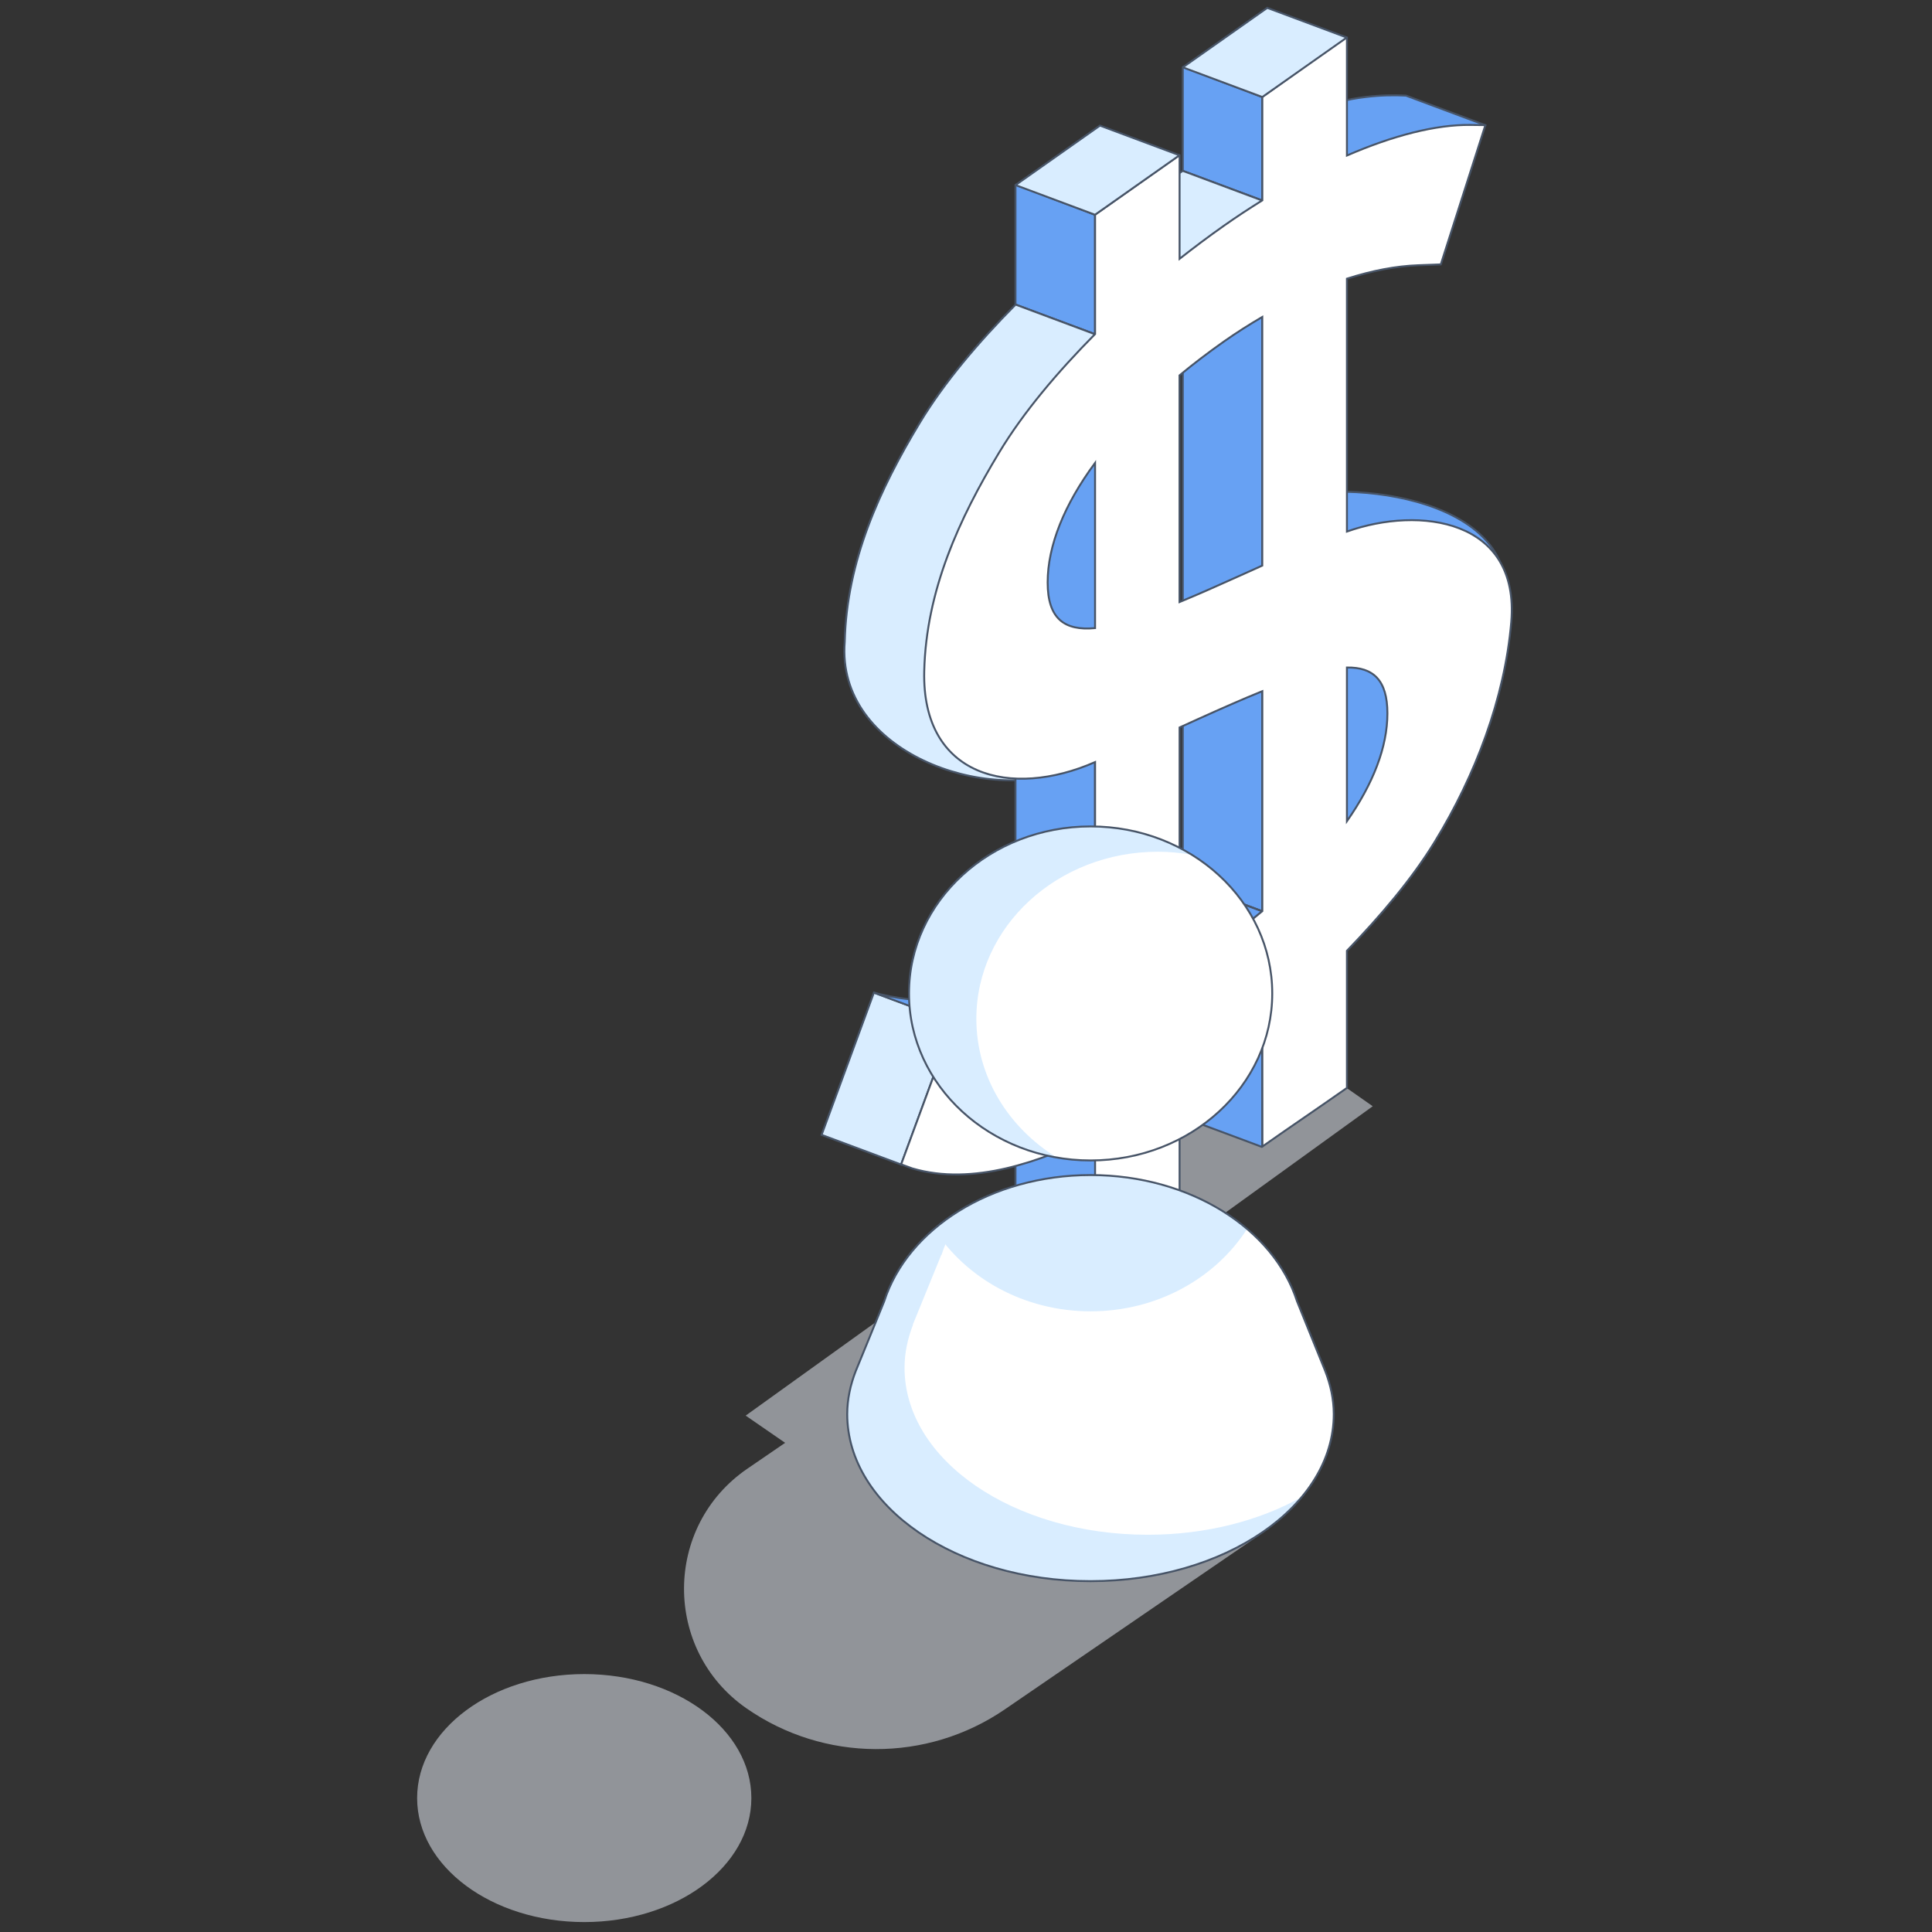
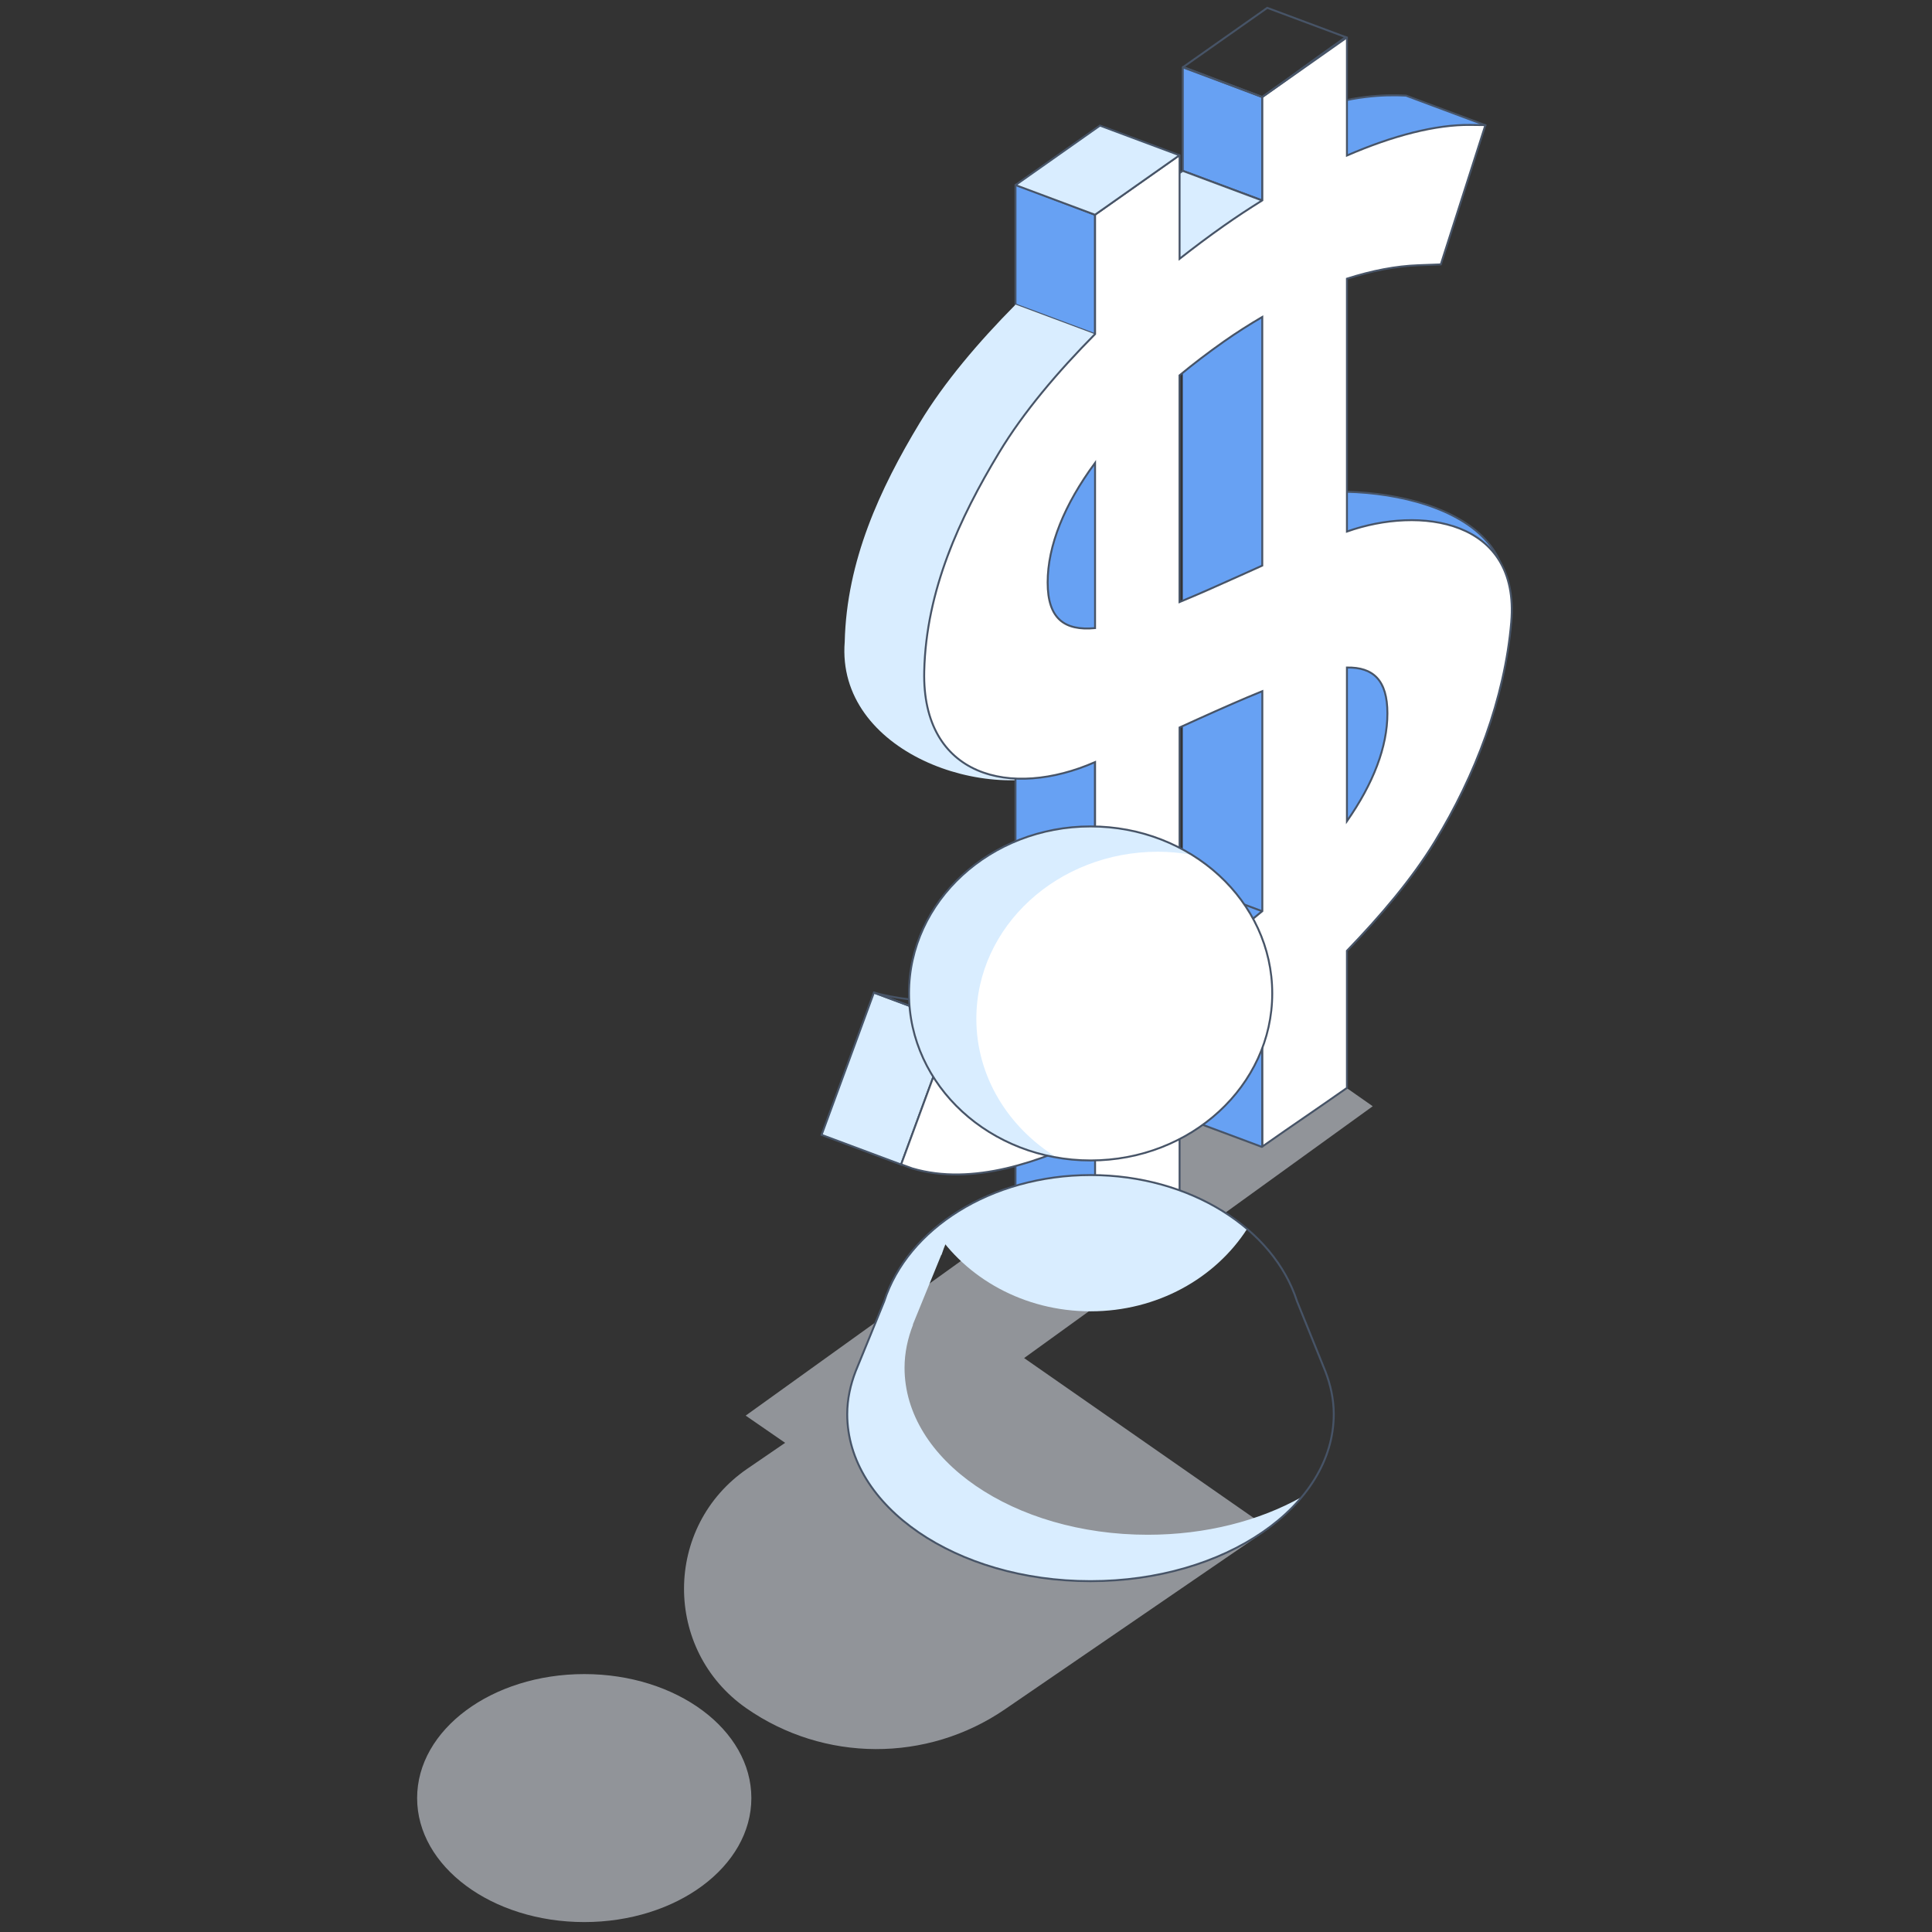
<svg xmlns="http://www.w3.org/2000/svg" width="400" height="400" viewBox="0 0 400 400" fill="none">
  <rect x="0" y="0" width="400" height="400" fill="#333333" stroke="none" />
  <path opacity="0.6" fill-rule="evenodd" clip-rule="evenodd" d="M263.614 214.613L284.209 229.036L212.03 281.173L262.705 316.465L208.064 353.89C191.912 364.953 170.601 364.87 154.537 353.682C137.234 341.632 137.334 315.996 154.73 304.081L162.555 298.722L154.385 293.087L263.614 214.613ZM120.961 397.944C140.07 397.944 155.561 386.45 155.561 372.273C155.561 358.095 140.07 346.602 120.961 346.602C101.852 346.602 86.361 358.095 86.361 372.273C86.361 386.45 101.852 397.944 120.961 397.944Z" fill="#D0D5DD" />
  <path d="M226.709 69.193C221.217 67.148 215.736 65.103 210.244 63.046V38.22C215.736 40.265 221.217 42.408 226.709 44.465V69.193Z" fill="#67A1F3" />
  <path d="M261.347 41.508C255.855 39.463 250.374 37.418 244.881 35.361V13.841C250.374 15.886 255.855 18.042 261.347 20.099V41.52V41.508Z" fill="#67A1F3" />
  <path d="M226.709 69.193L226.64 69.38L226.909 69.481V69.193H226.709ZM210.244 63.046H210.044V63.184L210.173 63.233L210.244 63.046ZM210.244 38.22L210.313 38.032L210.044 38.22H210.244ZM226.709 44.465H226.909L226.779 44.278L226.709 44.465ZM261.347 41.508H261.547V41.369L261.417 41.321L261.347 41.508ZM244.881 35.361H244.681V35.5L244.811 35.548L244.881 35.361ZM244.881 13.841L244.951 13.653L244.681 13.841H244.881ZM261.347 20.099H261.547V19.96L261.417 19.912L261.347 20.099ZM226.779 69.005C221.287 66.96 215.806 64.915 210.314 62.858L210.173 63.233C215.666 65.29 221.147 67.335 226.64 69.38L226.779 69.005ZM210.444 63.046V38.22H210.044V63.046H210.444ZM210.174 38.407C215.672 40.455 221.137 42.592 226.639 44.652L226.779 44.278C221.297 42.224 215.8 40.075 210.313 38.032L210.174 38.407ZM226.509 44.465V69.193H226.909V44.465H226.509ZM261.417 41.321C255.925 39.276 250.444 37.231 244.952 35.174L244.811 35.548C250.304 37.605 255.785 39.651 261.277 41.696L261.417 41.321ZM245.081 35.361V13.841H244.681V35.361H245.081ZM244.812 14.028C250.312 16.076 255.772 18.225 261.277 20.286L261.417 19.912C255.937 17.86 250.436 15.695 244.951 13.653L244.812 14.028ZM261.147 20.099V41.52H261.547V20.099H261.147ZM261.547 41.52V41.508H261.147V41.52H261.547Z" fill="#475467" />
  <path d="M261.347 188.661C255.855 186.616 250.374 184.57 244.882 182.514V57.998C250.374 60.043 255.855 62.088 261.347 64.144V188.672V188.661Z" fill="#67A1F3" />
  <path d="M250.059 197.355C254.125 194.504 257.9 191.594 261.359 188.672L244.893 182.525C244.672 182.712 244.45 182.898 244.227 183.084V201.2C246.167 199.985 248.119 198.722 250.059 197.355Z" fill="#67A1F3" />
-   <path d="M261.347 188.661C255.855 186.616 250.374 184.57 244.882 182.514V57.998C250.374 60.043 255.855 62.088 261.347 64.144V188.672V188.661Z" stroke="#475467" stroke-width="0.4" stroke-miterlimit="10" />
  <path d="M250.059 197.355C254.125 194.504 257.9 191.594 261.359 188.672L244.893 182.525C244.672 182.712 244.45 182.898 244.227 183.084V201.2C246.167 199.985 248.119 198.722 250.059 197.355Z" stroke="#475467" stroke-width="0.4" stroke-miterlimit="10" />
  <path d="M261.347 41.508C255.375 46.732 249.415 51.956 243.444 57.179C241.27 51.664 239.096 46.148 236.923 40.632C239.576 38.879 242.228 37.126 244.881 35.373C250.374 37.418 255.854 39.463 261.347 41.52V41.508Z" fill="#D9EDFF" stroke="#475467" stroke-width="0.4" stroke-miterlimit="10" />
  <path d="M280.571 168.21C275.896 175.841 269.422 183.483 262.411 190.74V163.909C267.88 156.103 270.79 148.507 270.79 141.588V141.577C270.79 134.694 267.833 132.006 262.411 132.099V103.947C277.486 98.583 313.494 102.568 311.671 123.896C310.327 139.672 288.973 154.502 280.571 168.21Z" fill="#67A1F3" />
  <path d="M307.503 26.055C297.418 30.963 287.384 35.77 277.299 40.667L276.096 21.945C276.528 21.642 276.96 21.338 277.381 21.034C278.982 20.66 280.758 20.321 282.687 20.087C285.83 19.702 288.67 19.667 291.101 19.795C296.593 21.84 302.056 23.878 307.548 25.935L307.503 26.055Z" fill="#67A1F3" />
  <path d="M262.411 103.947C277.486 98.583 313.494 102.568 311.671 123.896C310.327 139.672 288.973 154.502 280.571 168.21C275.896 175.841 269.422 183.483 262.411 190.74V163.909C267.88 156.103 270.79 148.507 270.79 141.588V141.577C270.79 134.694 267.833 132.006 262.411 132.099V103.947ZM262.411 103.947V103.936M307.503 26.055C297.418 30.963 287.384 35.77 277.299 40.667L276.096 21.945C276.528 21.642 276.96 21.338 277.381 21.034C278.982 20.66 280.758 20.321 282.687 20.087C285.83 19.702 288.67 19.667 291.101 19.795C296.593 21.84 302.056 23.878 307.548 25.935L307.503 26.055Z" stroke="#475467" stroke-width="0.4" stroke-miterlimit="10" />
  <path d="M190.41 87.564C195.435 79.231 202.505 70.899 210.265 63.058L228.326 69.804L210.253 89.69C203.896 98.303 200.437 106.822 200.437 114.453C200.437 121.944 203.907 124.492 210.253 123.896L221.866 159.153C204.465 166.796 173.061 155.701 174.891 132.871C175.288 116.125 182.148 101.248 190.41 87.564Z" fill="#D9EDFF" />
  <path d="M186.568 241.108C181.075 239.063 175.594 237.018 170.102 234.961C173.713 225.145 177.324 215.328 180.935 205.5C186.427 207.545 191.908 209.59 197.401 211.647C193.79 221.464 190.179 231.28 186.568 241.108Z" fill="#D9EDFF" />
-   <path d="M190.41 87.564C195.435 79.231 202.505 70.899 210.265 63.058L228.326 69.804L210.253 89.69C203.896 98.303 200.437 106.822 200.437 114.453C200.437 121.944 203.907 124.492 210.253 123.896L221.866 159.153C204.465 166.796 173.061 155.701 174.891 132.871C175.288 116.125 182.148 101.248 190.41 87.564Z" stroke="#475467" stroke-width="0.4" stroke-miterlimit="10" />
  <path d="M186.568 241.108C181.075 239.063 175.594 237.018 170.102 234.961C173.713 225.145 177.324 215.328 180.935 205.5C186.427 207.545 191.908 209.59 197.401 211.647C193.79 221.464 190.179 231.28 186.568 241.108Z" stroke="#475467" stroke-width="0.4" stroke-miterlimit="10" />
  <path d="M226.71 209.999C221.217 207.954 215.736 205.909 210.244 203.853V150.832C215.736 152.877 221.217 154.923 226.71 156.979V209.999Z" fill="#67A1F3" />
-   <path d="M197.389 211.647C199.726 212.629 202.729 213.587 206.305 214.019C215.783 215.153 223.309 211.811 226.709 210.011C221.217 207.966 215.736 205.921 210.244 203.864C207.205 205.068 203.092 206.342 198.09 206.879C190.798 207.662 184.768 206.552 180.923 205.512C186.415 207.557 191.896 209.602 197.389 211.659V211.647Z" fill="#67A1F3" />
  <path d="M226.71 209.999C221.217 207.954 215.736 205.909 210.244 203.853V150.832C215.736 152.877 221.217 154.923 226.71 156.979V209.999Z" stroke="#475467" stroke-width="0.4" stroke-miterlimit="10" />
  <path d="M197.389 211.647C199.726 212.629 202.729 213.587 206.305 214.019C215.783 215.153 223.309 211.811 226.709 210.011C221.217 207.966 215.736 205.921 210.244 203.864C207.205 205.068 203.092 206.342 198.09 206.879C190.798 207.662 184.768 206.552 180.923 205.512C186.415 207.557 191.896 209.602 197.389 211.659V211.647Z" stroke="#475467" stroke-width="0.4" stroke-miterlimit="10" />
  <path d="M261.347 237.485C255.855 235.44 250.374 233.395 244.881 231.338V220.268L261.347 208.996V237.485Z" fill="#67A1F3" />
  <path d="M226.709 233.746L210.244 233.594V255.646C215.736 257.691 221.217 259.754 226.709 261.81L226.942 261.634L226.709 233.746Z" fill="#67A1F3" />
  <path d="M261.347 237.485L261.277 237.673L261.547 237.485H261.347ZM244.881 231.338H244.681V231.477L244.811 231.526L244.881 231.338ZM244.881 220.268L244.768 220.103L244.681 220.163V220.268H244.881ZM261.347 208.996H261.547V208.616L261.234 208.831L261.347 208.996ZM226.709 233.746L226.909 233.744L226.908 233.547L226.711 233.546L226.709 233.746ZM210.244 233.594L210.245 233.394L210.044 233.392V233.594H210.244ZM210.244 255.646H210.044V255.784L210.174 255.833L210.244 255.646ZM226.709 261.81L226.639 261.998L226.742 262.036L226.83 261.97L226.709 261.81ZM226.942 261.634L227.063 261.794L227.143 261.733L227.142 261.633L226.942 261.634ZM261.417 237.298C255.925 235.253 250.444 233.208 244.952 231.151L244.811 231.526C250.304 233.583 255.785 235.628 261.277 237.673L261.417 237.298ZM245.081 231.338V220.268H244.681V231.338H245.081ZM261.147 208.996V237.485H261.547V208.996H261.147ZM244.994 220.433L261.46 209.161L261.234 208.831L244.768 220.103L244.994 220.433ZM226.711 233.546L210.245 233.394L210.242 233.794L226.708 233.946L226.711 233.546ZM210.044 233.594V255.646H210.444V233.594H210.044ZM210.174 255.833C215.666 257.878 221.146 259.941 226.639 261.998L226.779 261.623C221.287 259.566 215.806 257.503 210.313 255.458L210.174 255.833ZM226.83 261.97L227.063 261.794L226.822 261.475L226.589 261.651L226.83 261.97ZM227.142 261.633L226.909 233.744L226.509 233.747L226.742 261.636L227.142 261.633Z" fill="#475467" />
  <path d="M278.869 57.699C284.046 56.04 289.036 55.082 293.617 54.918C295.487 54.848 296.422 54.813 298.303 54.743C301.996 43.208 303.843 37.447 307.535 25.901C306.285 25.89 305.666 25.878 304.415 25.866C297.298 25.784 288.452 28.04 278.869 32.2V7.772L278.612 7.684C271.778 12.487 268.262 15.19 261.352 20.058V41.479C258.699 43.127 256.046 44.868 253.393 46.738C250.238 48.958 247.188 51.248 244.22 53.586V32.152L244.156 32.13C237.222 37.016 233.681 39.527 226.725 44.435V69.163C218.966 77.005 211.896 85.337 206.871 93.669C198.609 107.354 191.749 122.23 191.351 138.977C190.837 160.865 209.325 165.422 226.725 157.78V209.97C216.921 213.71 208.144 214.89 201.951 212.997C200.139 212.448 199.228 212.167 197.405 211.606C193.069 223.386 190.907 229.287 186.572 241.067C187.495 241.406 187.951 241.57 188.874 241.908C201.39 245.601 215.553 240.483 226.725 235.002V261.752C233.725 256.855 237.22 254.401 244.22 249.504V225.209C246.16 223.958 248.111 222.661 250.051 221.294C253.966 218.559 257.729 215.72 261.352 212.798L261.372 237.369C268.372 232.46 271.857 230.152 278.869 225.244V196.847C285.881 189.589 292.355 181.947 297.029 174.316C305.432 160.608 311.544 144.586 312.888 128.81C314.711 107.482 293.944 104.689 278.869 110.053V57.699ZM287.248 147.694C287.248 154.613 284.338 162.209 278.869 170.015V138.205C284.292 138.112 287.248 140.8 287.248 147.683V147.694ZM256.198 119.414C251.897 121.354 247.889 123.13 244.208 124.649V77.718C247.071 75.345 250.133 73.008 253.382 70.718C256.011 68.871 258.675 67.177 261.34 65.623V117.1C261.34 117.1 259.592 117.892 256.198 119.414ZM244.22 150.616C245.552 150.02 246.872 149.412 248.181 148.816C252.949 146.666 257.355 144.715 261.352 143.102V188.631C257.893 191.553 254.118 194.463 250.051 197.314C248.111 198.681 246.16 199.943 244.22 201.159V150.616Z" fill="white" />
  <path d="M278.869 57.699L278.808 57.509L278.669 57.553V57.699H278.869ZM293.617 54.918L293.624 55.118L293.625 55.118L293.617 54.918ZM298.303 54.743L298.311 54.943L298.451 54.937L298.494 54.804L298.303 54.743ZM307.535 25.901L307.726 25.962L307.537 25.701L307.535 25.901ZM304.415 25.866L304.413 26.066L304.413 26.066L304.415 25.866ZM278.869 32.2H278.669V32.505L278.949 32.383L278.869 32.2ZM278.869 7.772H279.069V7.629L278.934 7.582L278.869 7.772ZM261.352 20.058L261.236 19.895L261.152 19.954V20.058H261.352ZM261.352 41.479L261.457 41.649L261.552 41.59V41.479H261.352ZM253.393 46.738L253.508 46.901L253.509 46.901L253.393 46.738ZM244.22 53.586H244.02V53.998L244.343 53.743L244.22 53.586ZM226.725 44.435L226.61 44.272L226.525 44.332V44.435H226.725ZM226.725 69.163L226.868 69.304L226.925 69.246V69.163H226.725ZM206.871 93.669L207.042 93.773L207.042 93.773L206.871 93.669ZM191.351 138.977L191.151 138.972L191.151 138.972L191.351 138.977ZM226.725 157.78H226.925V157.473L226.645 157.597L226.725 157.78ZM226.725 209.97L226.797 210.157L226.925 210.108V209.97H226.725ZM201.951 212.997L202.009 212.806L202.009 212.805L201.951 212.997ZM197.405 211.606L197.464 211.415L197.283 211.359L197.217 211.537L197.405 211.606ZM186.572 241.067L186.384 240.998L186.315 241.186L186.503 241.255L186.572 241.067ZM188.874 241.908L188.805 242.097L188.817 242.1L188.874 241.908ZM226.725 235.002H226.925V234.681L226.637 234.822L226.725 235.002ZM226.725 261.752H226.525L226.84 261.915L226.725 261.752ZM244.22 249.504L244.334 249.668L244.42 249.609V249.504H244.22ZM244.22 225.209L244.111 225.041L244.02 225.1V225.209H244.22ZM250.051 221.294L249.937 221.13L249.936 221.131L250.051 221.294ZM261.352 212.798L261.552 212.798L261.551 212.38L261.226 212.642L261.352 212.798ZM261.372 237.369L261.172 237.369L261.487 237.532L261.372 237.369ZM278.869 225.244L278.984 225.408L279.069 225.348V225.244H278.869ZM278.869 196.847L278.725 196.708L278.669 196.766V196.847H278.869ZM297.029 174.316L296.859 174.211L296.859 174.211L297.029 174.316ZM312.888 128.81L312.688 128.793L312.688 128.793L312.888 128.81ZM278.869 110.053H278.669V110.337L278.936 110.242L278.869 110.053ZM278.869 170.015H278.669V170.649L279.033 170.13L278.869 170.015ZM278.869 138.205L278.866 138.005L278.669 138.009V138.205H278.869ZM256.198 119.414L256.116 119.231L256.116 119.232L256.198 119.414ZM244.208 124.649H244.008V124.948L244.284 124.834L244.208 124.649ZM244.208 77.718L244.08 77.564L244.008 77.624V77.718H244.208ZM253.382 70.718L253.267 70.554L253.266 70.554L253.382 70.718ZM261.34 65.623H261.54V65.274L261.239 65.45L261.34 65.623ZM261.34 117.1L261.422 117.282L261.54 117.229V117.1H261.34ZM244.22 150.616L244.138 150.433L244.02 150.486V150.616H244.22ZM248.181 148.816L248.099 148.634L248.098 148.634L248.181 148.816ZM261.352 143.102H261.552V142.805L261.277 142.916L261.352 143.102ZM261.352 188.631L261.481 188.784L261.552 188.724V188.631H261.352ZM250.051 197.314L249.936 197.15L249.936 197.151L250.051 197.314ZM244.22 201.159H244.02V201.52L244.326 201.328L244.22 201.159ZM244.156 32.13L244.221 31.941L244.124 31.908L244.041 31.967L244.156 32.13ZM244.22 32.152H244.42V32.01L244.285 31.963L244.22 32.152ZM278.612 7.684L278.677 7.494L278.58 7.462L278.497 7.52L278.612 7.684ZM278.93 57.89C284.094 56.235 289.065 55.281 293.624 55.118L293.61 54.718C289.007 54.883 283.999 55.845 278.808 57.509L278.93 57.89ZM293.625 55.118C295.494 55.048 296.429 55.013 298.311 54.943L298.296 54.543C296.414 54.613 295.479 54.648 293.61 54.718L293.625 55.118ZM298.494 54.804C302.187 43.269 304.033 37.508 307.726 25.962L307.345 25.84C303.652 37.386 301.806 43.147 298.113 54.682L298.494 54.804ZM307.537 25.701C306.912 25.695 306.445 25.689 305.978 25.684C305.51 25.678 305.043 25.672 304.417 25.666L304.413 26.066C305.038 26.072 305.505 26.078 305.973 26.084C306.44 26.09 306.908 26.095 307.534 26.101L307.537 25.701ZM304.417 25.666C297.261 25.584 288.385 27.851 278.79 32.017L278.949 32.383C288.518 28.229 297.335 25.985 304.413 26.066L304.417 25.666ZM279.069 32.2V7.772H278.669V32.2H279.069ZM261.152 20.058V41.479H261.552V20.058H261.152ZM261.246 41.309C258.59 42.959 255.934 44.702 253.278 46.574L253.509 46.901C256.158 45.034 258.807 43.295 261.457 41.649L261.246 41.309ZM253.278 46.574C250.12 48.797 247.067 51.09 244.096 53.429L244.343 53.743C247.309 51.407 250.356 49.119 253.508 46.901L253.278 46.574ZM226.525 44.435V69.163H226.925V44.435H226.525ZM226.583 69.023C218.818 76.87 211.736 85.215 206.699 93.566L207.042 93.773C212.056 85.459 219.114 77.14 226.868 69.304L226.583 69.023ZM206.699 93.566C198.431 107.261 191.55 122.173 191.151 138.972L191.551 138.981C191.947 122.287 198.786 107.447 207.042 93.773L206.699 93.566ZM191.151 138.972C190.893 149.981 195.419 156.677 202.241 159.636C209.042 162.585 218.075 161.798 226.806 157.963L226.645 157.597C217.975 161.404 209.064 162.159 202.4 159.269C195.756 156.387 191.296 149.861 191.551 138.981L191.151 138.972ZM226.525 157.78V209.97H226.925V157.78H226.525ZM226.654 209.783C216.864 213.517 208.139 214.679 202.009 212.806L201.892 213.188C208.15 215.101 216.978 213.902 226.797 210.157L226.654 209.783ZM202.009 212.805C200.198 212.256 199.287 211.976 197.464 211.415L197.346 211.797C199.169 212.358 200.081 212.639 201.893 213.188L202.009 212.805ZM197.217 211.537C195.049 217.427 193.425 221.847 191.801 226.268C190.176 230.688 188.552 235.108 186.384 240.998L186.759 241.136C188.927 235.246 190.552 230.826 192.176 226.406C193.8 221.985 195.425 217.565 197.593 211.675L197.217 211.537ZM186.503 241.255C186.965 241.424 187.31 241.55 187.654 241.676C187.999 241.801 188.344 241.927 188.805 242.096L188.943 241.721C188.481 241.551 188.136 241.425 187.791 241.3C187.447 241.174 187.102 241.049 186.641 240.879L186.503 241.255ZM188.817 242.1C201.413 245.817 215.64 240.663 226.814 235.181L226.637 234.822C215.467 240.302 201.367 245.386 188.931 241.717L188.817 242.1ZM226.525 235.002V261.752H226.925V235.002H226.525ZM226.84 261.915C230.34 259.467 232.964 257.629 235.587 255.792C238.211 253.954 240.834 252.117 244.334 249.668L244.105 249.341C240.605 251.789 237.981 253.627 235.358 255.464C232.734 257.302 230.111 259.139 226.611 261.588L226.84 261.915ZM244.42 249.504V225.209H244.02V249.504H244.42ZM244.328 225.377C246.269 224.126 248.223 222.827 250.166 221.457L249.936 221.131C247.999 222.496 246.05 223.791 244.111 225.041L244.328 225.377ZM250.166 221.458C254.084 218.721 257.851 215.878 261.477 212.954L261.226 212.642C257.607 215.561 253.847 218.398 249.937 221.13L250.166 221.458ZM261.152 212.798L261.172 237.369L261.572 237.368L261.552 212.798L261.152 212.798ZM261.487 237.532C264.986 235.079 267.607 233.275 270.23 231.471C272.852 229.667 275.477 227.862 278.984 225.408L278.754 225.08C275.249 227.534 272.626 229.337 270.003 231.142C267.38 232.946 264.758 234.75 261.258 237.205L261.487 237.532ZM279.069 225.244V196.847H278.669V225.244H279.069ZM279.013 196.985C286.029 189.723 292.515 182.069 297.2 174.42L296.859 174.211C292.195 181.825 285.732 189.455 278.725 196.708L279.013 196.985ZM297.2 174.42C305.615 160.692 311.74 144.641 313.087 128.827L312.688 128.793C311.348 144.531 305.249 160.523 296.859 174.211L297.2 174.42ZM313.087 128.827C313.545 123.462 312.585 119.244 310.632 116.024C308.68 112.803 305.746 110.596 302.288 109.236C295.382 106.519 286.369 107.172 278.802 109.865L278.936 110.242C286.444 107.57 295.353 106.938 302.142 109.608C305.533 110.942 308.391 113.097 310.29 116.231C312.19 119.365 313.141 123.494 312.688 128.793L313.087 128.827ZM287.048 147.694C287.048 154.558 284.161 162.114 278.705 169.9L279.033 170.13C284.516 162.304 287.448 154.668 287.448 147.694H287.048ZM279.069 170.015V138.205H278.669V170.015H279.069ZM278.873 138.405C281.553 138.359 283.582 139.001 284.946 140.464C286.313 141.932 287.048 144.264 287.048 147.683H287.448C287.448 144.218 286.705 141.765 285.238 140.191C283.768 138.614 281.608 137.958 278.866 138.005L278.873 138.405ZM287.048 147.683V147.694H287.448V147.683H287.048ZM256.116 119.232C251.816 121.171 247.81 122.947 244.132 124.464L244.284 124.834C247.969 123.314 251.979 121.536 256.28 119.596L256.116 119.232ZM244.408 124.649V77.718H244.008V124.649H244.408ZM244.336 77.872C247.194 75.503 250.252 73.169 253.497 70.881L253.266 70.554C250.014 72.847 246.948 75.188 244.08 77.564L244.336 77.872ZM253.497 70.881C256.121 69.038 258.781 67.347 261.441 65.795L261.239 65.45C258.57 67.007 255.901 68.704 253.267 70.554L253.497 70.881ZM261.14 65.623V117.1H261.54V65.623H261.14ZM244.301 150.799C245.634 150.202 246.956 149.594 248.264 148.998L248.098 148.634C246.789 149.231 245.469 149.838 244.138 150.433L244.301 150.799ZM248.264 148.999C253.031 146.849 257.434 144.898 261.426 143.287L261.277 142.916C257.276 144.531 252.867 146.484 248.099 148.634L248.264 148.999ZM261.152 143.102V188.631H261.552V143.102H261.152ZM261.223 188.478C257.768 191.396 253.998 194.302 249.936 197.15L250.166 197.478C254.237 194.623 258.017 191.71 261.481 188.784L261.223 188.478ZM249.936 197.151C248 198.515 246.052 199.775 244.113 200.989L244.326 201.328C246.267 200.112 248.222 198.848 250.166 197.477L249.936 197.151ZM244.42 201.159V150.616H244.02V201.159H244.42ZM279.069 110.053V57.699H278.669V110.053H279.069ZM244.041 31.967C237.106 36.852 233.565 39.364 226.61 44.272L226.841 44.599C233.797 39.69 237.337 37.179 244.271 32.294L244.041 31.967ZM244.42 53.586V32.152H244.02V53.586H244.42ZM244.285 31.963L244.221 31.941L244.091 32.319L244.155 32.341L244.285 31.963ZM278.934 7.582L278.677 7.494L278.547 7.873L278.804 7.961L278.934 7.582ZM278.497 7.52C275.079 9.923 272.49 11.8 269.893 13.685C267.296 15.569 264.69 17.461 261.236 19.895L261.467 20.222C264.923 17.787 267.531 15.893 270.128 14.008C272.725 12.124 275.311 10.248 278.727 7.847L278.497 7.52ZM261.34 117.1C261.257 116.918 261.257 116.918 261.257 116.918C261.257 116.918 261.257 116.918 261.257 116.918C261.257 116.918 261.257 116.918 261.257 116.918C261.257 116.918 261.256 116.918 261.256 116.918C261.255 116.919 261.254 116.919 261.252 116.92C261.249 116.922 261.244 116.924 261.237 116.927C261.223 116.933 261.203 116.943 261.176 116.955C261.121 116.98 261.04 117.016 260.931 117.065C260.715 117.163 260.39 117.31 259.96 117.504C259.098 117.892 257.813 118.471 256.116 119.231L256.28 119.596C257.977 118.836 259.263 118.257 260.124 117.869C260.555 117.675 260.879 117.528 261.096 117.43C261.205 117.381 261.286 117.344 261.341 117.319C261.368 117.307 261.388 117.298 261.402 117.292C261.409 117.288 261.414 117.286 261.417 117.285C261.419 117.284 261.42 117.283 261.421 117.283C261.422 117.283 261.422 117.282 261.422 117.282C261.422 117.282 261.422 117.282 261.422 117.282C261.422 117.282 261.422 117.282 261.422 117.282C261.422 117.282 261.422 117.282 261.34 117.1Z" fill="#475467" />
  <path d="M226.721 95.837C220.364 104.45 216.905 112.969 216.905 120.6C216.905 128.091 220.375 130.639 226.721 130.043V95.837Z" fill="#67A1F3" stroke="#475467" stroke-width="0.4" stroke-miterlimit="10" />
  <path d="M226.709 44.465L244.203 32.148C238.711 30.103 233.23 28.058 227.737 26.001L210.243 38.318C215.736 40.363 221.216 42.408 226.709 44.465Z" fill="#D9EDFF" />
-   <path d="M261.347 20.088L278.841 7.77C273.349 5.725 267.868 3.68 262.375 1.623L244.881 13.941C250.374 15.986 255.854 18.031 261.347 20.088Z" fill="#D9EDFF" />
  <path d="M226.709 44.465L226.639 44.652L226.824 44.628L226.709 44.465ZM244.203 32.148L244.318 32.311L244.273 31.96L244.203 32.148ZM227.737 26.001L227.808 25.814L227.709 25.776L227.622 25.837L227.737 26.001ZM210.243 38.318L210.128 38.154L210.173 38.505L210.243 38.318ZM261.347 20.088L261.277 20.275L261.376 20.312L261.462 20.251L261.347 20.088ZM278.841 7.77L278.956 7.934L278.911 7.583L278.841 7.77ZM262.375 1.623L262.445 1.436L262.346 1.399L262.26 1.46L262.375 1.623ZM244.881 13.941L244.766 13.777L244.811 14.128L244.881 13.941ZM226.824 44.628L244.318 32.311L244.088 31.984L226.594 44.301L226.824 44.628ZM244.273 31.96C238.781 29.915 233.3 27.87 227.808 25.814L227.667 26.188C233.16 28.245 238.641 30.29 244.133 32.335L244.273 31.96ZM227.622 25.837L210.128 38.154L210.358 38.481L227.853 26.164L227.622 25.837ZM210.173 38.505C215.666 40.55 221.146 42.596 226.639 44.652L226.779 44.278C221.286 42.221 215.806 40.176 210.313 38.131L210.173 38.505ZM261.462 20.251L278.956 7.934L278.726 7.607L261.232 19.924L261.462 20.251ZM278.911 7.583C273.418 5.538 267.938 3.493 262.445 1.436L262.305 1.811C267.798 3.868 273.279 5.913 278.771 7.958L278.911 7.583ZM262.26 1.46L244.766 13.777L244.996 14.104L262.49 1.787L262.26 1.46ZM244.811 14.128C250.304 16.173 255.784 18.218 261.277 20.275L261.417 19.9C255.924 17.843 250.443 15.798 244.951 13.753L244.811 14.128Z" fill="#475467" />
  <path d="M225.8 240.259C246.568 240.259 263.404 224.778 263.404 205.681C263.404 186.584 246.568 171.104 225.8 171.104C205.032 171.104 188.196 186.584 188.196 205.681C188.196 224.778 205.032 240.259 225.8 240.259Z" fill="white" />
-   <path d="M274.43 283.863H274.483C272.509 279.047 270.562 274.231 268.588 269.416C268.588 269.416 268.562 269.416 268.536 269.416C263.72 254.416 246.431 243.285 225.801 243.285C205.17 243.285 187.881 254.416 183.065 269.416C183.065 269.416 183.039 269.416 183.013 269.416C181.039 274.231 179.092 279.047 177.118 283.863C177.118 283.863 177.145 283.863 177.171 283.863C176.066 286.705 175.408 289.704 175.408 292.783C175.408 311.888 197.96 327.361 225.774 327.361C253.589 327.361 276.141 311.888 276.141 292.783C276.141 289.678 275.483 286.705 274.378 283.863H274.43Z" fill="white" />
  <path d="M202.143 210.918C202.143 191.813 218.984 176.34 239.747 176.34C242.141 176.34 244.483 176.577 246.746 176.972C240.773 173.261 233.563 171.104 225.8 171.104C205.037 171.104 188.196 186.577 188.196 205.681C188.196 222.575 201.38 236.627 218.8 239.653C208.748 233.443 202.143 222.891 202.143 210.944V210.918Z" fill="#D9EDFF" />
  <path d="M237.642 317.755C209.828 317.755 187.276 302.282 187.276 283.178C187.276 280.073 187.934 277.099 189.039 274.257C189.039 274.257 189.013 274.257 188.986 274.257C190.96 269.442 192.907 264.626 194.881 259.81C194.881 259.81 194.907 259.81 194.933 259.81C196.118 256.1 198.091 252.653 200.644 249.521C192.065 254.232 185.697 261.231 183.065 269.415C183.065 269.415 183.039 269.415 183.013 269.415C181.039 274.231 179.092 279.046 177.118 283.862C177.118 283.862 177.145 283.862 177.171 283.862C176.066 286.704 175.408 289.704 175.408 292.783C175.408 311.887 197.96 327.36 225.774 327.36C244.484 327.36 260.747 320.361 269.457 309.966C260.773 314.834 249.694 317.755 237.642 317.755Z" fill="#D9EDFF" />
  <path d="M258.193 254.443C250.141 247.601 238.615 243.285 225.8 243.285C212.984 243.285 201.458 247.574 193.406 254.443C199.959 264.626 211.984 271.495 225.8 271.495C239.615 271.495 251.641 264.626 258.193 254.443Z" fill="#D9EDFF" />
  <path d="M274.378 283.863C272.404 279.047 270.509 274.231 268.536 269.416C263.72 254.416 246.431 243.285 225.801 243.285C205.17 243.285 187.881 254.416 183.065 269.416C181.092 274.231 179.171 279.047 177.171 283.863C176.066 286.705 175.408 289.704 175.408 292.783C175.408 311.888 197.96 327.361 225.774 327.361C253.589 327.361 276.141 311.888 276.141 292.783C276.141 289.678 275.483 286.705 274.378 283.863Z" stroke="#475467" stroke-width="0.4" stroke-miterlimit="10" />
  <path d="M225.8 240.259C246.568 240.259 263.404 224.778 263.404 205.681C263.404 186.584 246.568 171.104 225.8 171.104C205.032 171.104 188.196 186.584 188.196 205.681C188.196 224.778 205.032 240.259 225.8 240.259Z" stroke="#475467" stroke-width="0.4" stroke-miterlimit="10" />
</svg>